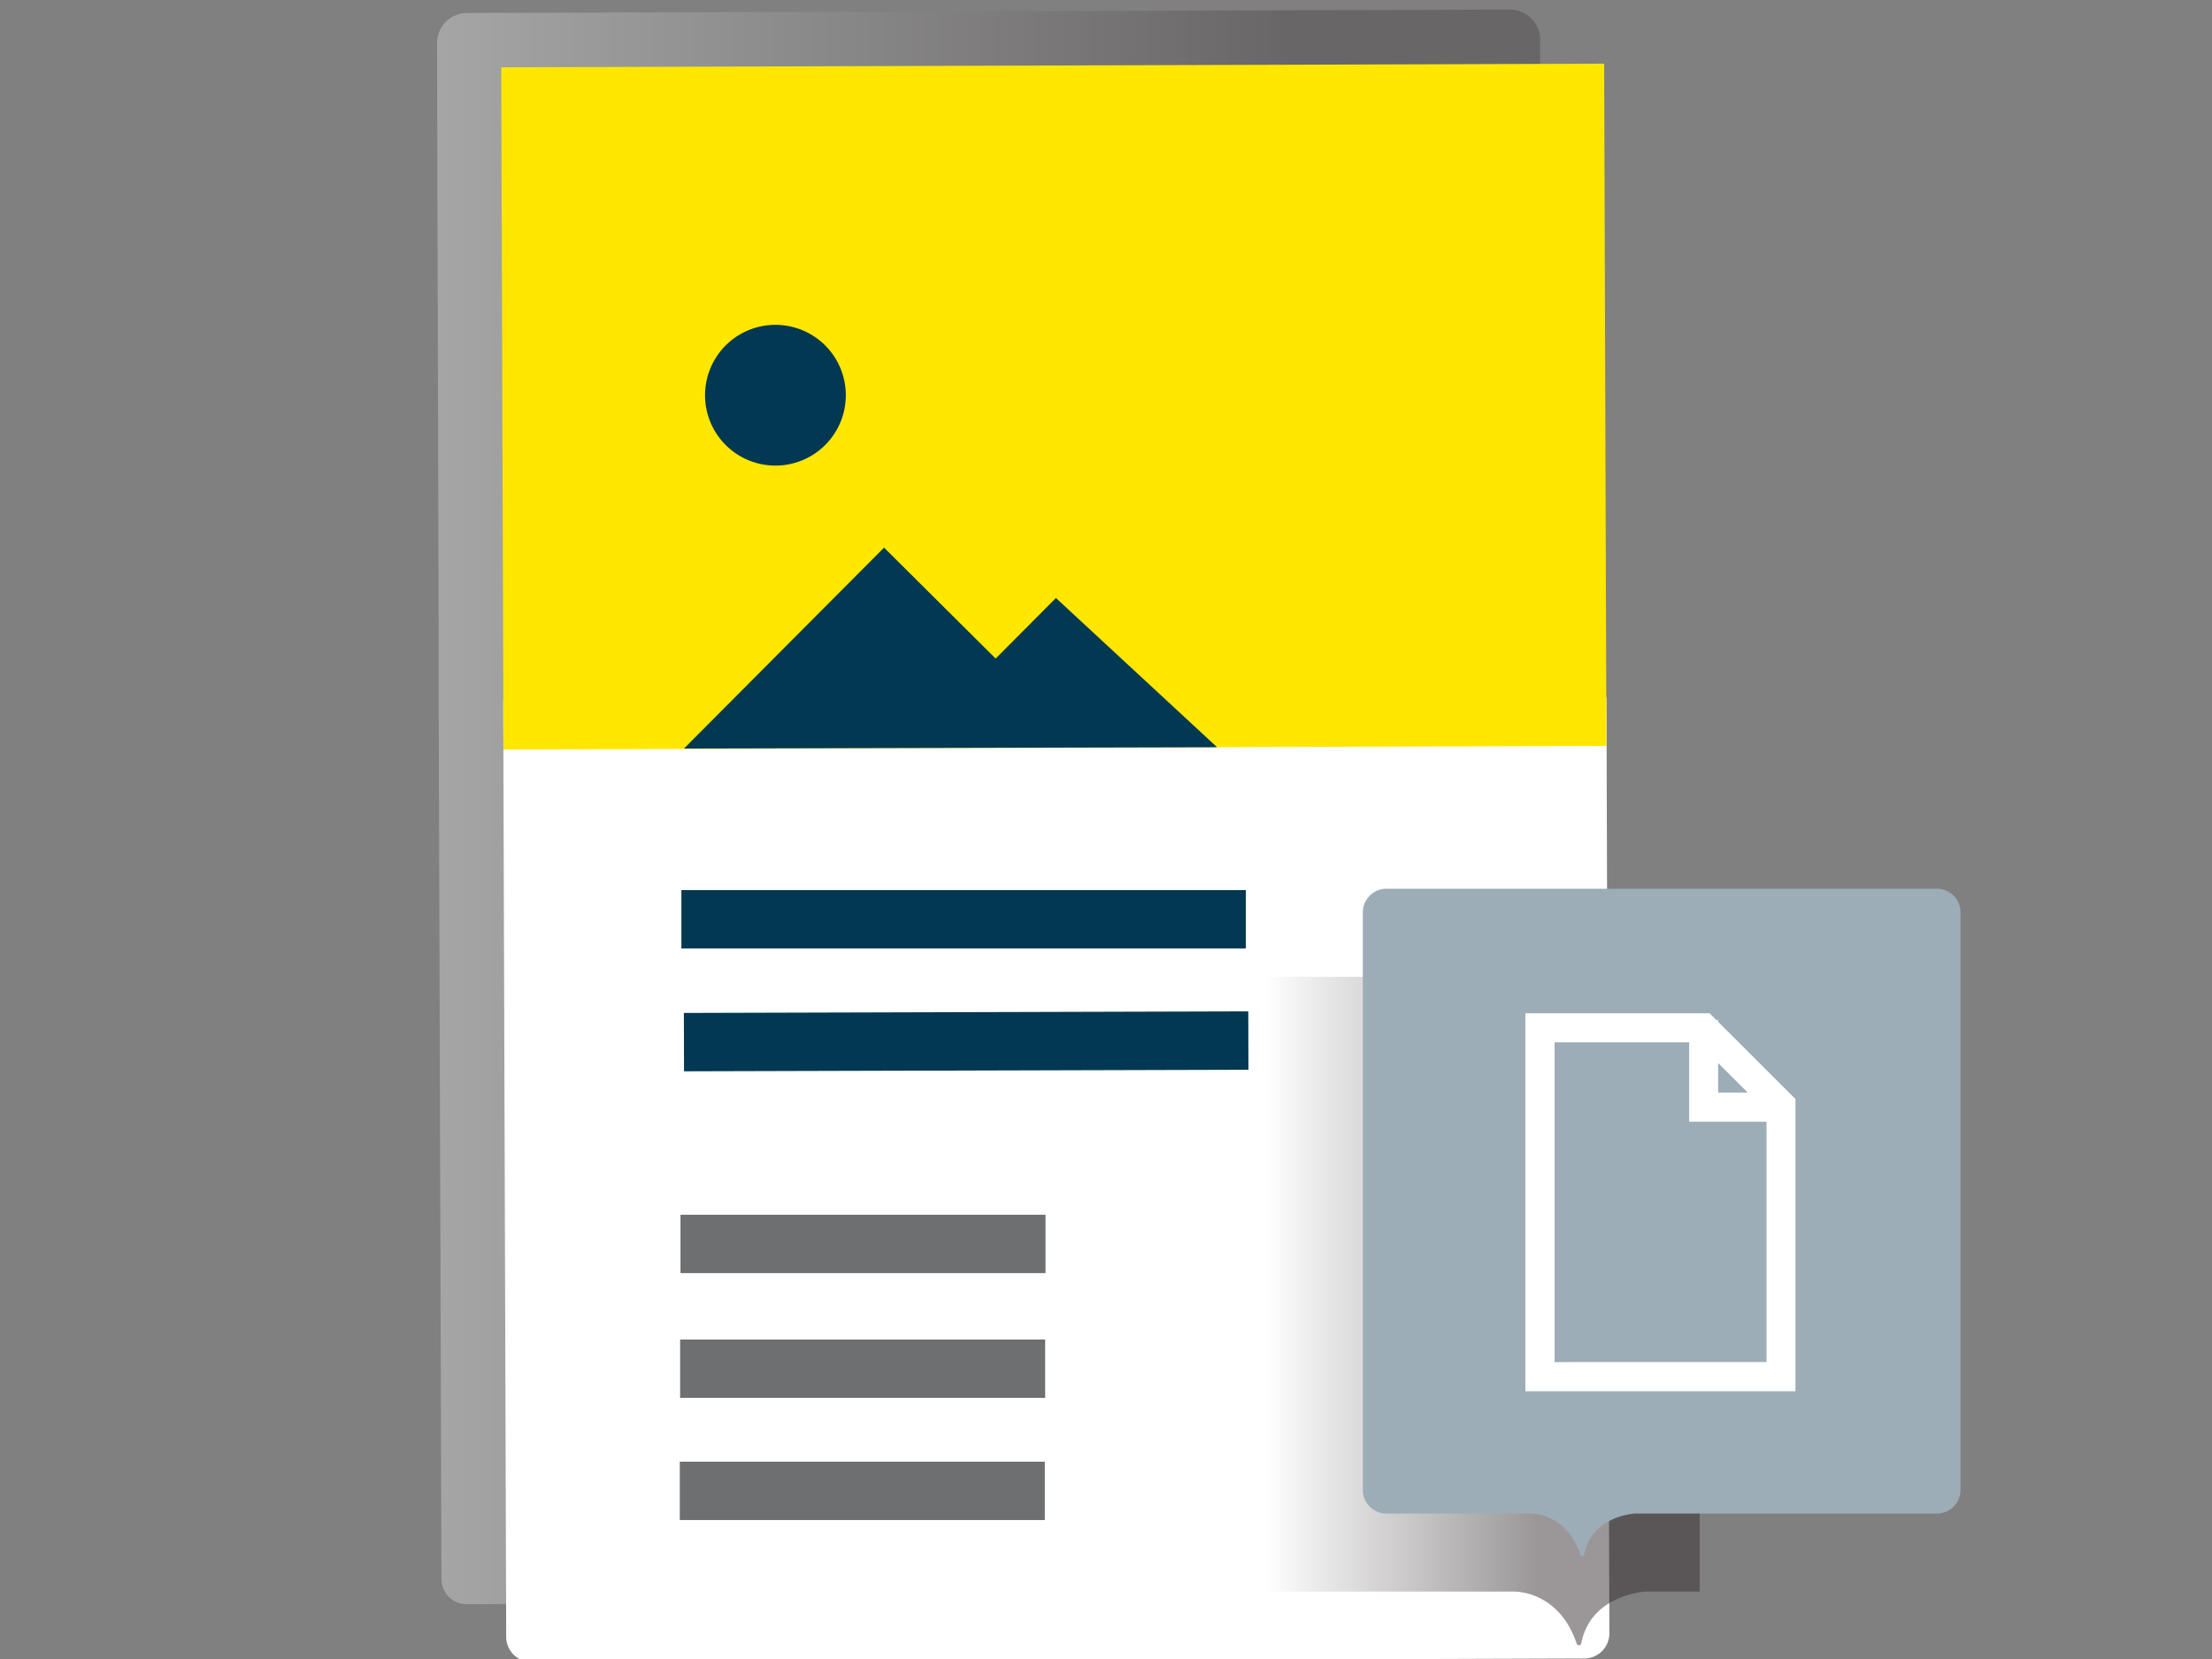
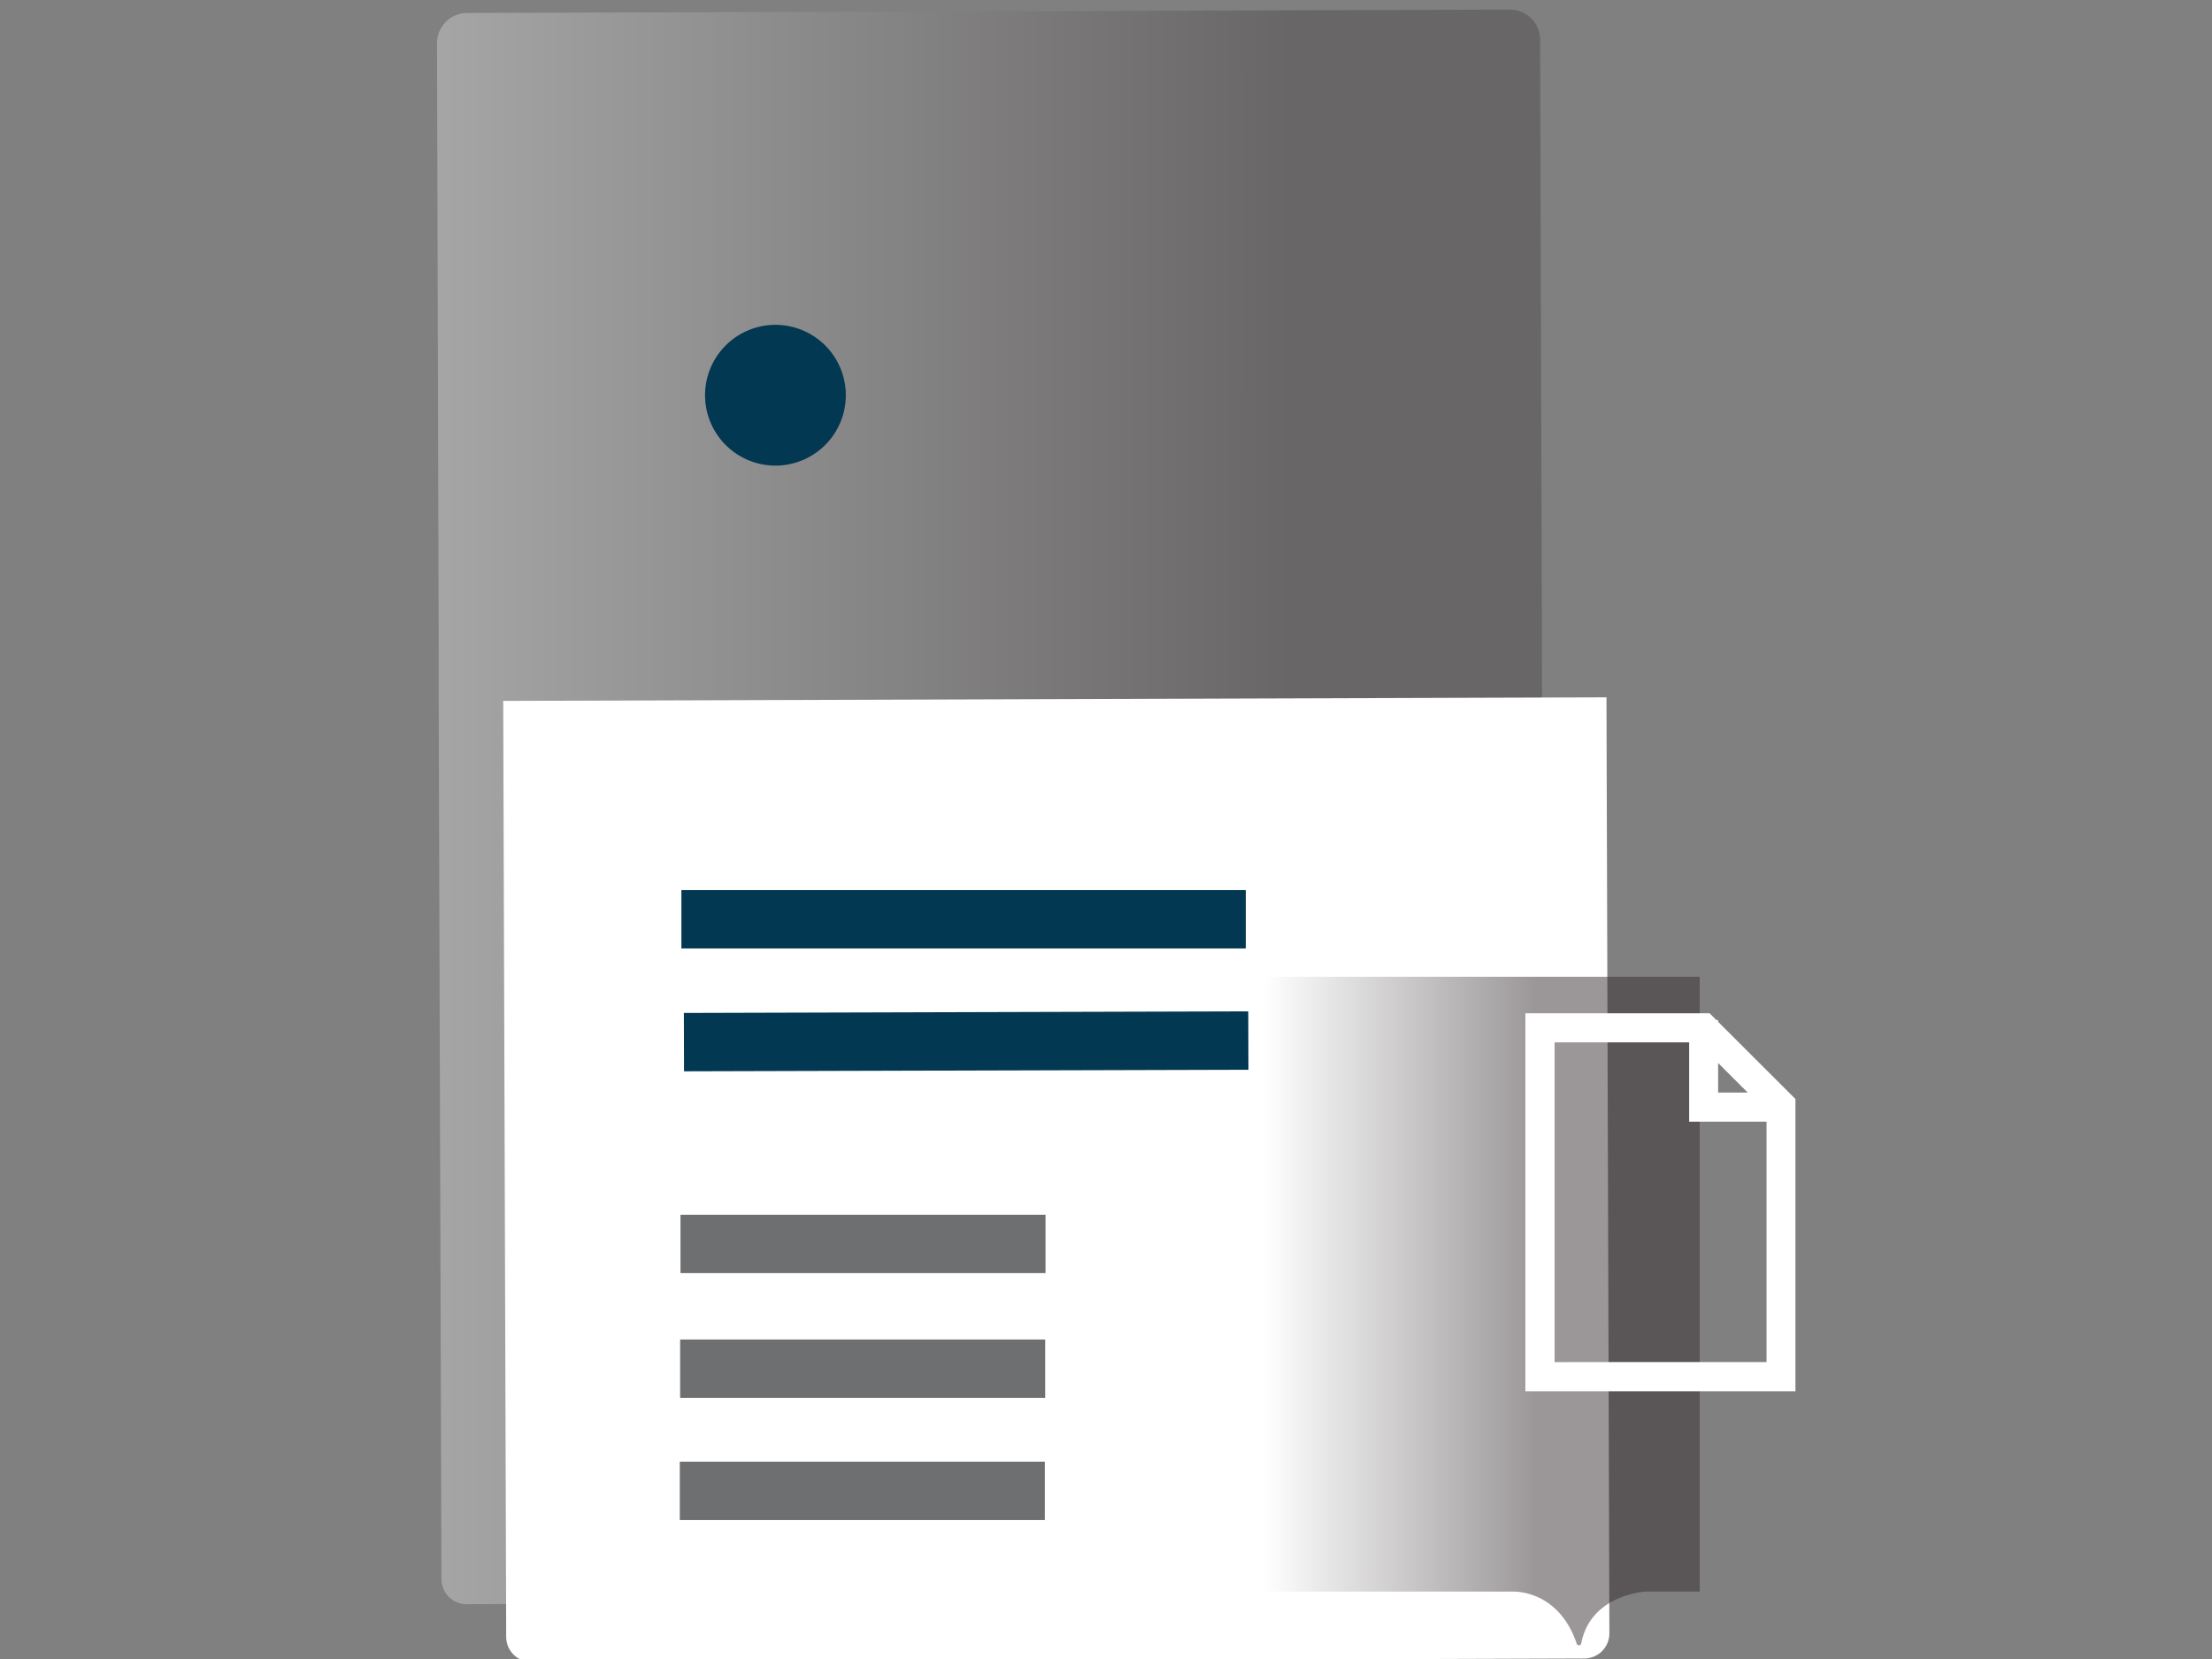
<svg xmlns="http://www.w3.org/2000/svg" id="Layer_1" data-name="Layer 1" viewBox="0 0 440 330">
  <rect x="0" y="0" width="440" height="330" fill="#808080" stroke="none" />
  <defs>
    <linearGradient id="linear-gradient" x1="86.96" y1="160.49" x2="307.29" y2="160.49" gradientUnits="userSpaceOnUse">
      <stop offset="0" stop-color="#fff" />
      <stop offset="0.77" stop-color="#332b2e" />
    </linearGradient>
    <linearGradient id="linear-gradient-2" x1="239.62" y1="260.78" x2="338.1" y2="260.78" gradientUnits="userSpaceOnUse">
      <stop offset="0.12" stop-color="#fff" />
      <stop offset="0.67" stop-color="#332b2e" />
    </linearGradient>
  </defs>
  <title>*** Product Overview</title>
  <path d="M300.35,1.91,92.93,2.58a6,6,0,0,0-6,6l.33,120.61v.06l0,9.61h0l.55,175.24a5,5,0,0,0,5,5l208.45-.67a6,6,0,0,0,6-6L306.35,7.88A6,6,0,0,0,300.35,1.91Z" style="opacity:0.3;fill:url(#linear-gradient)" />
  <path d="M105.66,330.59l209.47-.69a5,5,0,0,0,5-5l-.58-186.19-219.45.71.59,186.19A5,5,0,0,0,105.66,330.59Z" style="fill:#fff" />
-   <rect x="99.92" y="13.04" width="219.39" height="135.7" transform="translate(-0.26 0.68) rotate(-0.19)" style="fill:#ffe700" />
-   <polygon points="210.04 118.95 198.05 131 175.85 108.93 136.05 148.9 242.1 148.64 210.04 118.95" style="fill:#023852" />
  <path d="M140.44,76.29a14,14,0,1,0,11.42-11.47A14,14,0,0,0,140.44,76.29Z" style="fill:#023852" />
  <rect x="136.06" y="176.5" width="112.27" height="11.61" transform="matrix(1, 0, 0, 1, -0.52, 0.55)" style="fill:#023852" />
  <rect x="136.06" y="241.14" width="72.61" height="11.61" transform="matrix(1, 0, 0, 1, -0.7, 0.49)" style="fill:#6d6f71" />
  <rect x="136.06" y="265.96" width="72.61" height="11.61" transform="matrix(1, 0, 0, 1, -0.77, 0.49)" style="fill:#6d6f71" />
  <rect x="136.06" y="290.26" width="72.61" height="11.61" transform="matrix(1, 0, 0, 1, -0.84, 0.49)" style="fill:#6d6f71" />
  <path d="M314.09,329.53s0-.11,0-.16,0,.11,0,.16Z" style="fill:#023852" />
  <path d="M338.1,194.29H245.55a5.93,5.93,0,0,0-5.93,5.93V310.65a5.94,5.94,0,0,0,5.93,5.94h55.33s9.06-.52,12.74,10.33a.47.47,0,0,0,.91,0c1.84-9.73,12.7-10.32,12.73-10.33H338.1Z" style="opacity:0.49;fill:url(#linear-gradient-2)" />
  <rect x="136.06" y="201.32" width="112.27" height="11.61" transform="translate(-0.59 0.55) rotate(-0.16)" style="fill:#023852" />
-   <path d="M314.76,311.31c0-.05,0-.09,0-.14s0,.09,0,.14Z" style="fill:#023852" />
-   <path d="M385.28,176.78H275.78a4.69,4.69,0,0,0-4.69,4.7v114.9a4.69,4.69,0,0,0,4.69,4.69h28.53s7.16-.41,10.07,8.17a.37.37,0,0,0,.72,0c1.46-7.7,10-8.16,10.07-8.17h60.11a4.69,4.69,0,0,0,4.69-4.69V181.48A4.69,4.69,0,0,0,385.28,176.78Z" style="fill:#9dadb7" />
  <path d="M309.23,270.94v-63.6H336v15.78h15.39v47.82Zm32.53-53.62v-5.87l5.88,5.87Zm0-14.07v-.35h-.35l-1.35-1.35H303.42v75.19h53.72V218.61Z" style="fill:#fff" />
</svg>